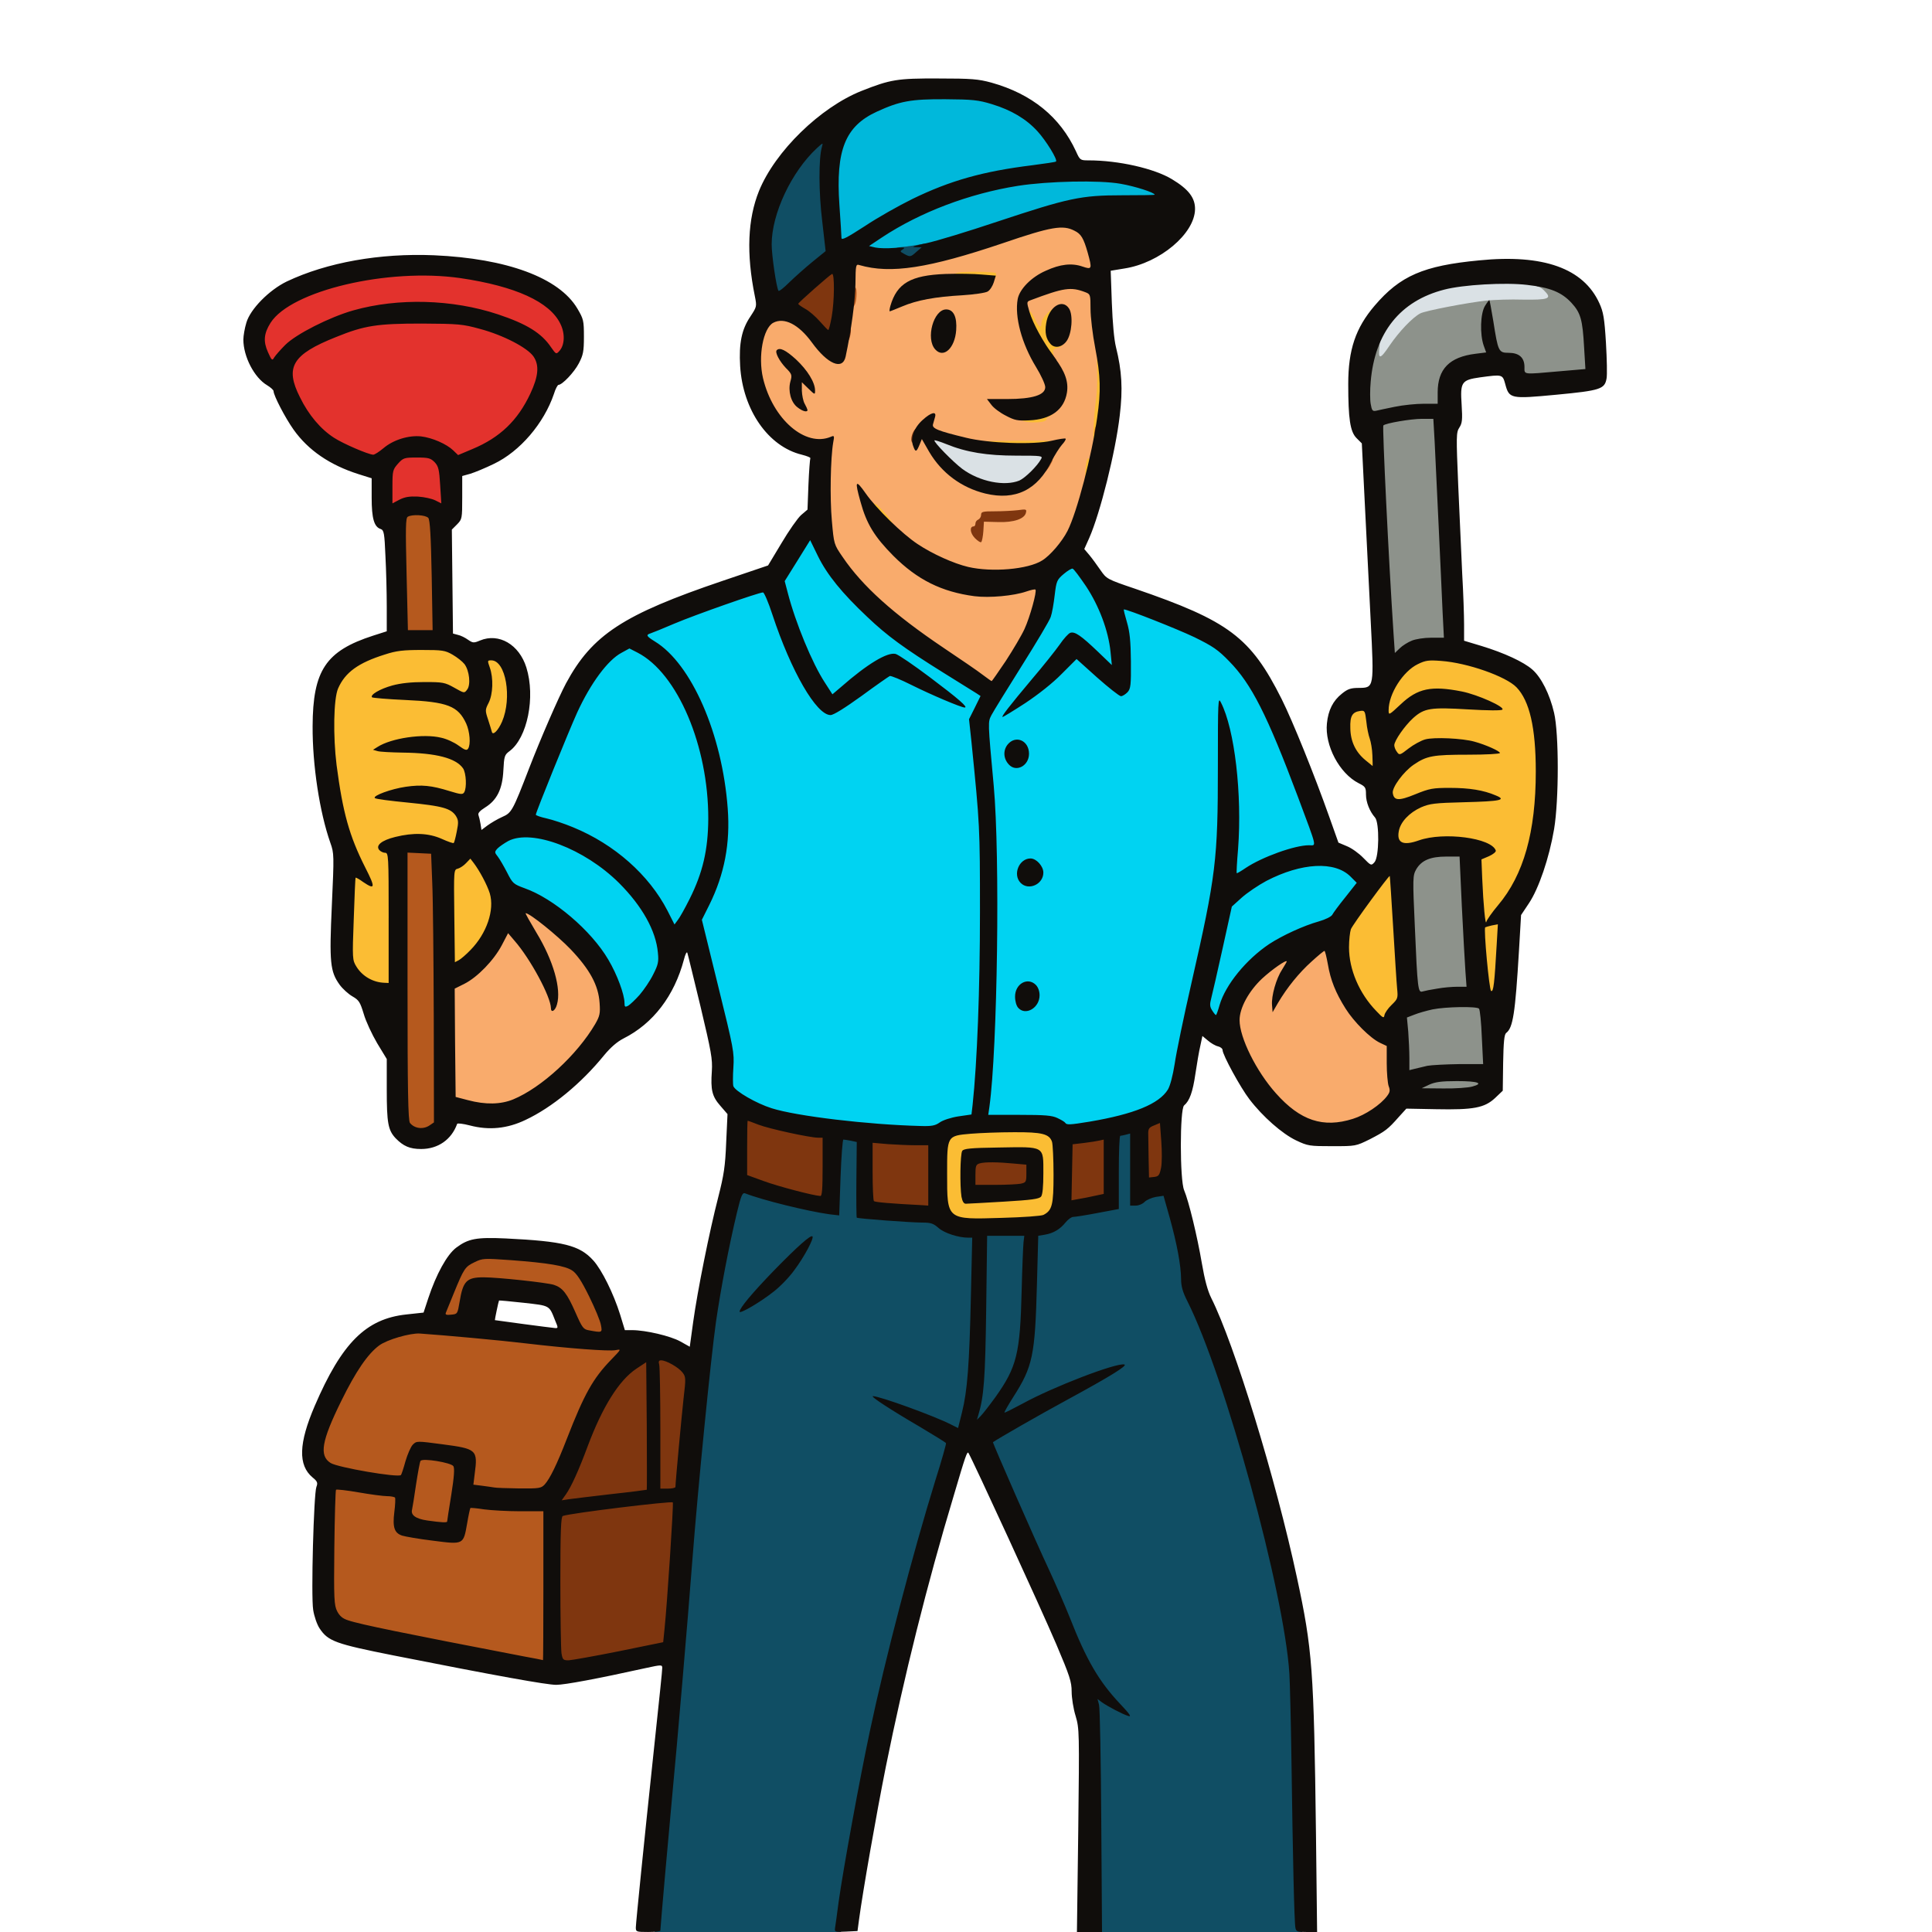
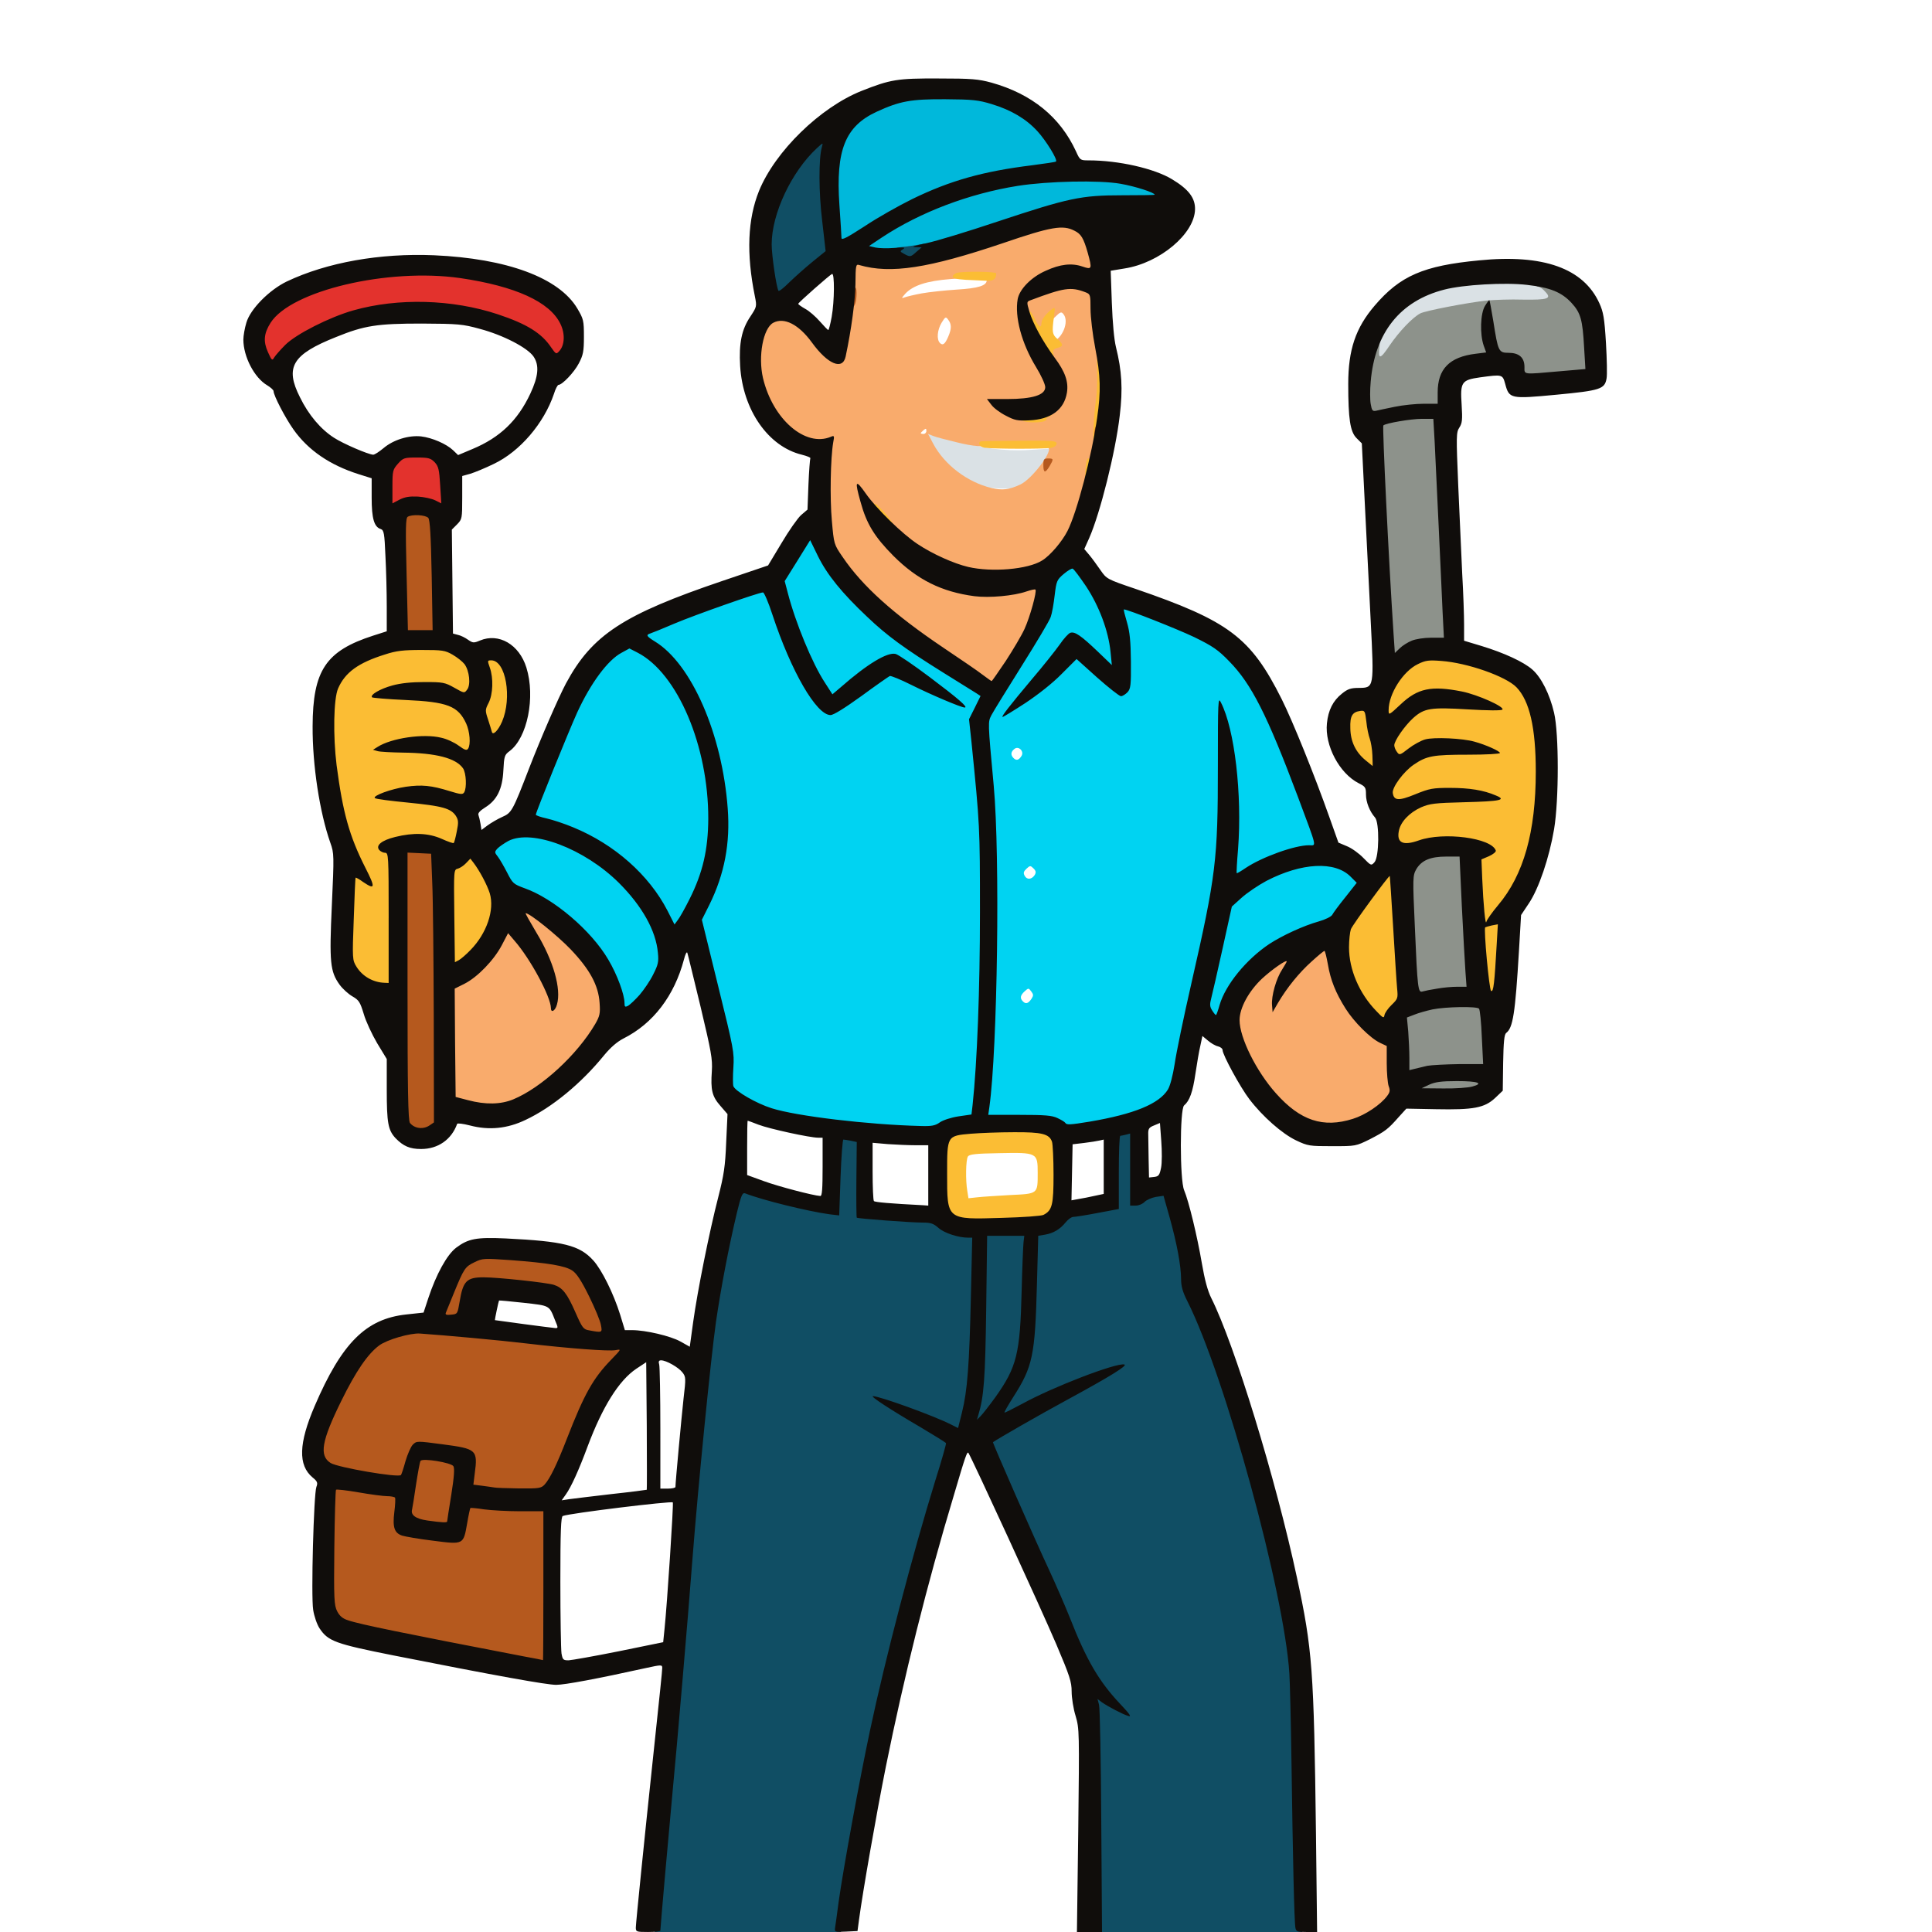
<svg xmlns="http://www.w3.org/2000/svg" version="1.0" viewBox="0 0 1024 1024">
  <path fill="#dae1e5" d="M517.2 257c-6.6-2.3-13.6-7.4-20.1-14.6-4.1-4.5-5.1-6.2-5.1-9.1v-3.5l4.2.5c2.4.2 7.5 1.6 11.4 3 10.9 4.1 24.9 6 37.7 5.2l10.7-.7v3.5c0 5.2-7.3 14.3-13.3 16.6-4.7 1.8-19.5 1.3-25.5-.9zM728 185.8c0-6.2.5-8.1 3-12.4 6.4-11.3 17.3-19.2 31.5-22.9 9.2-2.4 36.3-4 47.4-2.8 11 1.3 14.1 3.3 14.1 9.4 0 4.8-1 5.1-14.3 4.8-5.6-.1-13.8.1-18.2.5-10 .9-33 5.3-35.7 6.7-4.2 2.2-11.2 9.6-16 16.7-4.5 6.6-5.1 7.2-8.3 7.2H728v-7.2z" />
  <path fill="#f9ab6c" d="M692.4 596.6c-12.7-4-28-21.6-35.4-40.7-4-10.3-4.2-19.9-.5-27.6 4.5-9.8 18.8-22.3 25.4-22.3 2.9 0 3.1.2 3.1 3.6v3.6l6.6-6.1c5.6-5.1 7.3-6.1 10.3-6.1h3.7l1.2 7.1c1.4 8.3 4.1 15.1 9.4 23.5 4.3 7 13 15.6 18.1 18l3.5 1.7.6 10.6c.3 5.8.8 12.7 1.1 15.2.6 4.2.4 5-2.4 8.2-4.2 4.7-11.4 9.2-18 11.1-6.6 1.9-20.9 2-26.7.2zM245 586.1l-6.5-1.7-.3-31.7-.2-31.7 5.2-2.6c6.9-3.5 15.5-12.4 19.6-20.1 3.1-5.9 3.6-6.3 6.7-6.3 3 0 4.1.8 8.1 5.8 2.5 3.1 6.6 9.1 9.1 13.2 2.4 4.1 4.1 6.4 3.8 5-1.5-5.1-5.3-12.7-10.3-20.7-3.3-5.2-5.2-9.4-5.2-11.3 0-2.8.3-3 3.6-3 8.3 0 32 21.3 38.6 34.7 2.9 5.9 3.3 7.9 3.6 16 .4 8.7.2 9.6-2.4 14-9.5 16.4-28.4 33.8-43.4 40-6.8 2.8-20.2 3-30 .4zm272.9-225.4c-2.4-1.9-11.8-8.3-20.9-14.4-26.4-17.8-42.9-32.6-53.4-48.1-4.6-6.7-4.6-6.7-5.7-19.2-.6-6.9-.9-19.4-.7-27.7l.5-15.3h-4.2c-14.4 0-27.6-13.4-32.1-32.6-3.2-13.5-.3-32.3 5.4-35.3 1.2-.6 4.7-1.1 8-1.1 7.5 0 12.3 3 18.6 11.7 3.9 5.3 10.2 11.2 11 10.2.5-.7 2.5-11.1 4.6-23.4 1.6-9.1 1.9-14 1.4-20.4l-.7-8.4 5.4.6c3 .3 7.7 1.1 10.4 1.7 9.7 2.1 31.5-2.5 63-13.2 22.5-7.7 24.5-8.2 32.5-8.2 9.4 0 13.7 1.5 15.7 5.6 2.2 4.3 4.3 13.1 4.3 18 0 4.6-.1 4.8-2.7 4.8-1.6 0-4.8-.7-7.2-1.6-4.8-1.6-7.7-1.1-16.1 3.1-4.9 2.5-11.3 8.5-7.5 7.1 11.2-4.3 13.2-4.7 20.5-4.3 4.1.2 8.7.9 10.3 1.5 2.6 1.1 2.7 1.4 2.7 8.9 0 4.3.9 12.3 1.9 17.8 2.2 11.4 2.6 25.1 1 37.5-.6 4.7-1 10.5-1 13 .1 5.9-2 18-3.1 18-.4 0-.8 1.5-.8 3.4 0 4.1-7.2 28.2-10.2 34-2.9 5.7-9.2 13.1-13.5 15.7-5.2 3.2-14.3 4.8-27.3 4.9-14.2 0-21.6-1.7-33.7-7.5-9.8-4.8-23.8-15.2-25.2-18.8-.5-1.2-2.6-3.8-4.6-5.7l-3.8-3.5 3.4 6.5c5.1 9.7 19.1 23.5 29.4 28.8 15.2 7.8 31 10.2 43.5 6.7 3-.9 7.6-1.9 10.3-2.2l4.7-.6v4.4c0 11-5.3 24.3-15.9 40.2-6.7 10-7.4 10.7-10.5 10.7-2.2 0-4.8-1.1-7.7-3.3zm22.9-103.9c6-2.8 17.1-17.3 14.9-19.4-.3-.3-9.1-.6-19.5-.5-16.7 0-20.2-.3-28.8-2.4-5.5-1.3-11.2-2.8-12.7-3.4l-2.8-1.1 2.8 5.3c5.9 11 17.9 20.2 30.6 23.3 6 1.4 9.5 1 15.5-1.8zM491 228.4c0-1.4-.3-1.4-1.5-.4-.8.7-1.5 1.4-1.5 1.6 0 .2.7.4 1.5.4s1.5-.7 1.5-1.6zm59.7-8.6c.4-.7 2.2-2 3.8-2.9 8-4.5 9.6-12.6 4-20.9-2.7-3.9-3.5-6.2-3.5-9.5 0-3.9.3-4.4 2.9-5.3 5.2-1.8 8.8-10.6 5.9-14.5-1.3-1.7-1.6-1.6-5.1 1.8-2 2-3.7 4.5-3.7 5.5 0 1.6-.7 2-3.8 2-3.5 0-4-.4-5.9-4.2-1.5-2.9-2.2-3.6-2.2-2.3-.1 3.7 4.5 15 9.2 22.5 4.2 6.6 4.7 8.1 4.7 13.1v5.7l-4.2 1.7c-2.4 1-8.1 2-12.7 2.3l-8.5.5 3.8 1.9c3.2 1.7 9.2 3.3 13.3 3.7.7.1 1.6-.5 2-1.1zm-48.1-41.4c1.8-4.2 1.8-6.5 0-8.9-1.3-1.8-1.5-1.7-3.5 1.5-2.3 3.8-2.8 8.9-.9 10.8 1.5 1.5 2.7.6 4.4-3.4zm-14.1-22.9c3.9-.7 12.2-1.6 18.5-2 11.6-.7 16-2.1 16-5 0-1.8-2.5-1.8-19.1-.6-12.8 1-20 3.4-24.1 7.8-2.1 2.4-2.1 2.6-.3 1.9 1.1-.4 5.2-1.4 9-2.1z" />
  <g fill="#00d3f2">
    <path d="M472 599.3c-3-.2-12.7-1-21.5-1.8-33.9-3.3-47.3-6.4-58.3-13.4-7.2-4.7-7.7-6.1-6.8-16.7.7-7.1.3-9.2-7.9-42.2-4.7-19.2-8.5-36.1-8.5-37.7 0-1.6 1.8-6.5 4-11 2.1-4.4 5.2-12 6.7-17 2.5-8.1 2.7-10.4 2.7-23.5-.1-23.6-5.8-46.3-16.7-67.4-5.6-10.7-14.5-21.3-21.6-25.6-3.5-2.2-4-3-4.1-6.1 0-2.6.5-3.8 1.8-4.2.9-.3 6.7-2.6 12.7-5.2 17.2-7.2 45.2-16.5 49.9-16.5h4.2l3.8 11.8c4.6 14 10.7 28.6 15.3 36.3 4 7 11 15.9 12.4 15.9.5 0 7.2-4.5 14.7-10 15.9-11.6 17.3-11.9 27.5-6.9 6.7 3.2 5.6 2-3.9-4.7l-5.2-3.6-3.3 1.8c-5.4 2.7-11.4 7-18.6 13.4-9.4 8.2-11.6 8.2-17.1-.3-2.3-3.4-5.7-9.7-7.7-14.1-5.1-11.3-12.6-33.8-13.2-40-.5-5.2-.4-5.6 6.3-16.4 6.3-10.3 7.1-11.2 10-11.2 2.7 0 3.2.5 5.3 5.5 3.8 9.1 9.4 16.8 21 28.8 13 13.4 24.3 22 48.8 37.3 20.5 12.8 20.3 12.5 15.3 22.7l-3.1 6.3 1.5 12.9c3.6 31.2 4.1 42.5 4.1 88.5-.1 42.1-1.6 81.4-4 103.6l-.6 5.1-6.9 1c-3.9.6-8.2 2-9.9 3.2-2.5 1.8-4.2 2.1-13.3 1.9-5.6-.1-12.8-.3-15.8-.5z" />
    <path d="M559.5 596.7c-2.7-2-4.2-2.2-20.9-2.5l-17.9-.3.7-8.7c.4-4.8 1.4-18.1 2.3-29.7 2.4-30.6 2.4-109.7-.1-136-3-32.1-3.1-39.5-1.1-43.5 1-1.9 8.2-13.6 16-26 7.8-12.4 14.8-24.1 15.4-26 .7-1.9 1.6-7.1 2.1-11.5.9-7.5 1.2-8.2 4.7-11.2 3.1-2.7 4.5-3.2 7.8-3 3.8.2 4.2.5 10.1 9.3 7.9 11.9 12.3 24.8 13.1 38.1l.6 9.3H589c-2.7 0-4.7-1.4-11.7-8l-8.5-8.1-4.6 6.3c-2.5 3.5-6.8 9-9.6 12.3l-5.1 6 5.3-4.4c2.9-2.5 6.8-6.4 8.8-8.8 5.4-6.6 7.5-6.2 19.5 4.5 5.5 4.8 10.4 8.8 10.9 9 3.7 1.3 3.7-18.6 0-31.5-1.1-4-2-8.4-2-9.8 0-2.2.4-2.5 3.5-2.5 4.7 0 26.3 7.9 40.5 14.7 23.7 11.5 32.5 25.2 55.1 85.1 4.5 11.9 8.4 23.8 8.7 26.5l.5 4.7h-3.4c-7.7 0-24.9 6.2-33.5 12-2.9 1.9-5.8 3-8 3-4 0-3.8 1.3-2.3-18.5 1.1-15 0-39-2.5-51.5-1.1-6-1.3-4.3-1.9 24-.9 41.9-2.1 51.2-14.2 104-4.1 17.9-8.1 37.2-8.9 42.9-1 6.3-2.4 11.6-3.6 13.6-4.7 7.6-17.9 13-41.5 17-12.5 2.1-17.4 1.9-21-.8zm-12.8-67.3c1.1-1.7 1.1-2.3-.1-3.9-1.4-1.9-1.5-1.9-3.5-.1-2.4 2.2-2.6 3.7-.9 5.4 1.5 1.5 2.8 1.1 4.5-1.4zm1.7-65.6c.8-1.4.7-2.2-.6-3.5-1.6-1.6-1.9-1.6-3.7.1-1.6 1.5-1.8 2.3-1 3.8 1.2 2.2 3.7 2 5.3-.4zm-7-63.1c1.6-2.5-1.6-5.6-3.8-3.7-1.9 1.5-2 3.2-.4 4.8 1.5 1.5 2.8 1.1 4.2-1.1z" />
    <path d="M639.4 538.5c-2.2-3.4-1.8-6.7 5-36.5l5.5-24.5 5.2-4.7c6.2-5.7 18.6-12.3 27.7-14.9 7.6-2.2 22.3-2.6 28.7-.8 2.1.6 5.4 2.6 7.2 4.4 5 5 4.5 8-2.7 17.1-3.3 4.1-6.4 8.3-6.9 9.3-.6 1-3.7 2.5-7.2 3.5-7.9 2.2-19.2 7.4-26.1 11.9-12.3 8.2-23.3 21.7-26.4 32.4-1.5 5.1-1.7 5.3-4.9 5.3-2.6 0-3.9-.6-5.1-2.5zM328 534.6c0-4.5-4-15.1-8.6-23-9-15.4-29-32.4-44.3-37.8-6-2.2-6.4-2.6-9.3-8.3-1.7-3.3-3.9-7.1-4.9-8.4-2.6-3.3-2.4-8.3.3-10.8 5-4.5 8.9-5.7 18.3-5.7 7.8 0 10.3.5 18.8 3.6 12.8 4.8 23.4 11.5 32.8 20.8 13.7 13.6 20 25.8 20.7 40.1.4 8 .2 8.9-2.7 14.8-1.8 3.4-5.6 8.7-8.5 11.7-4.5 4.6-5.7 5.4-8.9 5.4s-3.7-.3-3.7-2.4z" />
    <path d="M350.8 485.8c-9.7-19-28.1-35.3-50-44.3-4.5-1.9-10.9-4-14-4.7l-5.8-1.2v-3.8c0-3.8 13.1-37.9 21.9-57.1 9.8-21.3 21-33.7 30.5-33.7 17.1 0 36.7 30.1 43.1 66 5.2 29.8 1.7 56.1-10.5 77.3-4.3 7.5-5 8.2-8.1 8.5-3.3.3-3.5 0-7.1-7z" />
  </g>
  <g fill="#fbbd34">
    <path d="M504.4 647.5c-4.9-2.6-5.4-4.8-5.4-25.4 0-23.6-.3-23.1 12.6-24.2 4.9-.4 16.5-.8 25.7-.8 18.7-.1 22.1.7 23.4 5.7.4 1.5.8 10.6.8 20.3 0 18.7-.6 21.3-5.5 23.9-1.1.6-12 1.3-25.2 1.6-20.3.5-23.7.3-26.4-1.1zm30.9-14.1c15-.7 14.7-.5 14.7-11.8 0-10.7-.3-10.8-20.5-10.4-12.5.2-15.8.6-16.5 1.8-1.1 1.7-1.3 12.6-.3 18.3l.6 3.8 4.6-.5c2.5-.3 10.3-.8 17.4-1.2zm191-94.6c-9.8-10.1-14.3-21.8-14.3-36.7 0-5.5.5-11.2 1-12.6.6-1.5 5.4-8.5 10.8-15.6 8.9-11.9 10-12.9 13-12.9 2.7 0 3.2.4 3.2 2.3 0 2 1.6 27.5 3.6 59l.6 9.8-3.6 3.5c-2 1.9-3.6 4.4-3.6 5.4 0 1.6-.7 2-3.3 2-2.6 0-4.2-.9-7.4-4.2zm61-10.6c-1.2-.7-3-24.4-4.8-62.7l-.6-13.1 2.8-1c2.7-1.1 2.7-1.1-3.2-2.9-7.5-2.4-20.2-2.4-26.4-.1-5.1 1.9-14.2 2.1-15.9.4-1.5-1.5-1.6-9.7-.1-13.5.5-1.5 2.2-4 3.7-5.5l2.6-2.8h-4c-5.2 0-6.4-1.4-6.4-7 0-5.1 3.9-12.4 8.1-15.4l2.3-1.6h-3.6c-4.5 0-5.8-1.9-5.8-8.3 0-7.8 9.8-19.5 18.2-21.8 2.8-.7 8.6-.9 16.8-.5 13.7.6 13.6-.2-.2-3-11.9-2.4-16.9-1.1-25.2 6.7-5 4.6-7 5.9-9.5 5.9H733v-5.7c0-8.1 1.4-12.3 6.4-19.1 6.6-8.9 10.8-10.6 24.4-9.9 16.4.7 36.6 7.3 43 14 7.3 7.5 10.2 21.3 10.2 47.6 0 33.8-5.4 55.1-18.1 71.6-3.6 4.7-4.5 6.5-3.3 6.5 1.5 0 1.6 1.1 1 10.5-.3 5.8-.9 15.2-1.2 21l-.7 10.5h-3.1c-1.7 0-3.6-.4-4.3-.8zm-16.8-106.3 9-.1-6-.9c-5.6-.9-16.5.3-16.5 1.8 0 .3 1 .3 2.3-.1 1.2-.3 6.3-.6 11.2-.7zM769 397c12.1-.2 11.9-1.2-.3-2.5-7.1-.8-13.3.5-16.9 3.5l-2.3 1.9 4-1.4c2.4-.9 8.5-1.5 15.5-1.5zM195.9 523c-4.1-1.2-7.7-3.9-9.9-7.5-2.3-3.7-2.5-11.1-1.3-38.3.6-14.9.7-15.2 2.9-15.2s2.2-.1-1.3-8.2c-8.1-19.2-11.8-40.8-11.8-68.8 0-21.5.4-23.4 6.5-30.4 3.9-4.4 9.7-7.5 20-10.8 6.5-2 9.6-2.3 22.5-2.3 14.2 0 15.2.1 19.4 2.5 6.5 3.7 8.3 6.6 8.8 14.7.7 9.1-.4 11.3-5.8 11.3-2.5 0-5.7-1-8.4-2.6-6.1-3.5-13.4-4.1-23.1-1.8l-7.9 1.9 14 .6c19.5.9 25.4 3.4 29.6 12.4 1.8 4 2.6 15.5 1.3 18.9-.3.9-1.7 1.6-3.1 1.6h-2.4l2 2.6c1.7 2.2 2.1 4.1 2.1 10 0 4-.3 7.9-.6 8.8-.9 2.3-7.8 2.1-15-.5-6.1-2.1-16.4-2.6-21.8-1.1-2.1.6.5 1.1 10.2 2 14.2 1.2 19 2.7 21.6 6.3 1.9 2.7 2.1 8.6.5 15.9-1.1 4.9-1.1 5-4.9 5-2.1 0-6.2-1.1-9.2-2.5-2.9-1.4-6.8-2.5-8.6-2.5-4.2 0-17.3 3.3-14.9 3.8 1.6.3 1.7 2.9 1.7 37.8V524l-5.2-.1c-2.9 0-6.5-.4-7.9-.9zm42.6-126c-1.3-2.2-11.7-4.2-17.7-3.6-10.5 1.2-11.2 2.5-1.3 2.6 5 .1 10.8.5 13 .9 5.7 1.2 6.7 1.2 6 .1z" />
    <path d="M238 490.8c0-12.3-.3-24.6-.6-27.5-.6-5-.5-5.2 1.9-5.8 1.4-.4 3.5-1.8 4.8-3.1 1.4-1.5 3.4-2.4 5.3-2.4 2.7 0 3.6.8 6.5 5.1 6.1 9.3 7.6 13.7 7.5 21.9-.1 9.7-1.5 14.4-6.5 21.9-4.9 7.3-11 12.1-15.6 12.1H238v-22.2zm482.7-84.9c-6-5-8-9.9-8.1-20.1-.1-10.7.8-11.9 8.5-12.2l5.4-.1.7 6.3c.4 3.4 1.3 7.6 2.1 9.2.9 1.8 1.5 6.1 1.6 11.4v8.6h-3.2c-2.2 0-4.5-1-7-3.1zm-463.1-15.1c-.1-.7-1-3.6-1.9-6.4-2.2-6.8-2.1-9.9.5-15.2 1.9-4.1 2-5 .9-9.6-.7-2.8-1.5-6.8-1.8-8.8l-.5-3.8h5.4c4.4 0 5.9.4 7.6 2.3 6.1 6.5 5.1 33.6-1.5 40.9-1.9 2.1-8.2 2.5-8.7.6zm206.6-116.1c-3.3-3.4-4.2-5-4.2-7.7.1-3.1.2-3.3 1.4-1.7.7.9 1.7 1.7 2.3 1.7 1.1 0 7.3 6.7 9.1 9.8 1.1 2 1 2.2-1.6 2.2-2 0-4-1.3-7-4.3zm111-22.9c0-5.6 1-10 1.9-8.7.6 1 .9.6.9-1.3 0-1.6.5-2.8 1-2.8 1.1 0 1.3 9.1.4 12.8-.4 1.2-1.4 2.2-2.5 2.2-1.2 0-1.8-.7-1.7-2.2zm-53.4-14.5c-2.8-.4-4-3.2-1.5-3.4.6-.1 9.9-.2 20.5-.3 17.2-.1 19.2 0 19.2 1.5 0 1-1.1 1.9-3.1 2.3-3.4.6-30.6.6-35.1-.1zm57.8-10.5c.2-4.6.7-11.2 1.3-14.8.5-3.5.8-10.2.6-14.7-.3-7.6-.2-8.3 1.5-8.3 2.7 0 3.4 4.9 2.7 20.4-.7 16.5-2.4 25.6-4.7 25.6-1.5 0-1.7-1.1-1.4-8.2zm-36.8-3.5c-1-.2-1.8-1.1-1.8-1.8 0-.9 2.2-1.5 7.4-2 8.4-.8 11.4-.3 7.6 1.3-1.4.6-2 1.1-1.5 1.2.6 0 .3.5-.5 1-1.5 1-8 1.2-11.2.3zm9.4-36c-5.1-7.2-9.2-16.6-9.2-20.9 0-2.4.5-4.4 1-4.4.6 0 1 .7 1 1.5s.4 1.5.8 1.5c.5 0 1.7 1.8 2.7 4 1.9 4.2 3.5 5.2 3.5 2.3 0-1.9 2.3-5 5.4-7.3 1.9-1.4 1.9-1.3 1.2 4-1.1 8.1-.9 9.3 1.9 11.7 3.2 2.8 3.2 3.9-.1 4.7-2.1.6-2.5 1.2-2.1 3.1.3 2.1 0 2.5-1.9 2.5-1.3 0-3.1-1.1-4.2-2.7zm-40.4-39c-4.8-.3-6.8-.8-6.8-1.7 0-.8 1-1.6 2.3-2 3.5-.9 20.7-.7 20.7.3 0 3.1-1.4 4.1-5.4 3.9-2.2-.1-7.1-.3-10.8-.5z" />
  </g>
  <path fill="#8d928b" d="M751 576.6c0-5.4 4.8-6.7 22-6.4l13.5.3.3 3.7c.3 3.5.1 3.7-3.5 4.7-2.1.6-10.2 1.1-18 1.1H751v-3.4zm-7.5-23.1c-.8-18.8-1.2-17.5 7-20 10.1-3.1 35.4-4.2 36.9-1.6.2.3.7 8.4 1.1 17.9l.7 17.2h-12.8c-7.1.1-14.9.5-17.4 1.1-2.5.5-6.8 1.3-9.6 1.6l-5.1.5-.8-16.7zm5.1-28.6c-.7-5.8-2.6-46.5-2.6-56.5 0-14 4.1-17.4 20.8-17.4h9.8l1.7 35.3c1 19.3 1.7 36.2 1.7 37.5 0 2-.5 2.2-5.2 2.3-2.9 0-7.5.4-10.3.9-2.7.6-7.3 1.3-10.2 1.6l-5.1.7-.6-4.4zm-13-185.6c-.3-5.4-1.3-22.4-2.1-37.8-.9-15.4-2-35.6-2.5-45-1.5-26.7-1.4-34.3.8-34.8.9-.3-.4-.5-3-.6l-4.7-.1-.7-4.6c-.9-6.4.3-23.7 2.3-30.6 1.3-4.8 1.9-5.8 3.7-5.8 1.9 0 2.1.5 1.8 3.4-.9 7.4.2 7.4 5.4-.4 5-7.3 12-14.7 16.2-16.9 2.6-1.4 25.5-5.8 35.2-6.8 4.1-.4 12.7-.7 19-.5 13.5.2 15.6-.5 12-4.2-1.3-1.5-2.9-2.6-3.7-2.6-.7 0-1.3-.7-1.3-1.5 0-2.3 7.7-1.9 13.5.9 6 2.8 12 9.1 13.5 14.3.6 2.1 1.3 10.3 1.7 18.3l.6 14.6-13.9 1.2c-7.6.7-16.3 1.2-19.1 1.2H805v-3.5c0-5-2.8-7.5-8.5-7.5-2.9 0-4.5-.4-4.5-1.2 0-.9-.2-1-.8-.2-.4.6-3.2 1.5-6.2 1.9-13.8 1.8-20 8.1-20 20.3v5.9l-10.2.6c-9.6.4-21.5 2.4-20.5 3.3.2.2 2.8 0 5.7-.6 2.9-.5 9.2-1 14-1h8.7l.7 12.8c1 19 3.5 71.2 4.2 91.5l.7 17.7h-6.9c-7.5 0-13.5 2.1-16.8 5.9-1.2 1.3-3.1 2.1-5.1 2.1h-3.2l-.7-9.7z" />
  <g fill="#00b8db">
    <path d="M460.8 134.4c-2.4-.5-2.8-1-2.8-3.9 0-3 .6-3.8 6.8-7.8 13.8-9.2 34.4-18.4 50.6-22.7 17.1-4.5 29.3-6.1 51.6-6.7 22.2-.6 34.8.8 43.7 4.7 3.9 1.7 4.3 2.2 4.3 5.4v3.5l-17.7-.2c-22.1-.2-26.7.8-65.8 13.8-15.4 5.2-32.5 10.3-38.1 11.4-10 2.1-27.5 3.4-32.6 2.5z" />
    <path d="M442.7 123.3c-2.4-30.2-1.9-40.9 2.3-50.7 2.9-6.9 9-12.9 16.7-16.4 12.7-5.9 17.7-6.7 39.3-6.6 17.8.1 20.2.3 27.7 2.6 14.2 4.3 23.7 11.4 30.7 23.2 2.4 4 3.6 7.2 3.6 9.7 0 4.2.9 3.9-16.3 5.9-30.8 3.7-57.9 13.8-85.5 31.9-8 5.3-13.3 8.1-15.1 8.1-2.8 0-2.8-.1-3.4-7.7z" />
  </g>
  <g fill="#e3322d">
    <path d="M205 258c0-11.8 0-12 2.9-15.2l2.9-3.3h10.1c9.4 0 10.2.2 12.5 2.5 2.2 2.3 2.5 3.6 3.1 15.3l.7 12.7h-3c-1.6 0-4.3-.7-5.8-1.5-5.2-2.7-9-2.9-13.7-.6-2.4 1.2-5.5 2.1-7 2.1H205v-12z" />
-     <path d="M186.3 241.1c-14.9-5.9-23.3-13.5-30.3-27.5-3.6-7-4-8.6-4-15.2 0-6.8.2-7.6 3.1-10.9 3.9-4.4 9.2-7.6 20.1-11.9 15.4-6.2 21.5-7.1 48.3-7.1 22.8.1 24.5.2 33.8 2.7 12.4 3.4 25.3 10.1 28.5 14.8 2.1 3.1 2.3 4.5 2 11.1-.3 6.5-.9 8.7-4.7 16.4-5.9 12-13.8 19.9-25.6 25.6-11.2 5.4-16.6 6.1-20.3 2.7-3.3-3.1-7.3-5.2-12.8-6.7-5.5-1.5-12.6.7-18.1 5.4-5.2 4.4-9.9 4.6-20 .6z" />
    <path d="M138.8 189.3c-4.1-9.4-.9-21.1 7.6-27.6 8.4-6.4 25.9-12.8 44.3-16.3 13.7-2.5 42.4-3 56.3-1 29.1 4.2 47.4 12.6 53 24.1 2.8 5.8 2.6 17.1-.4 20.4-2.5 2.8-8.2 2.9-9.1.2-.9-3-8.1-9.8-13.9-13-12.1-6.9-37.8-13.1-54.3-13.1-17.8 0-34.9 4.1-51.8 12.4-11.6 5.8-18.6 10.9-21.1 15.7-1.2 2.4-2.1 2.9-5 2.9-3.2 0-3.7-.4-5.6-4.7z" />
  </g>
  <g fill="#b5591e">
    <path d="M274.5 880.9c-62.9-12.1-87-17-93-19.1-7.2-2.4-7.5-3.9-7.5-36.8 0-15.7.3-30.9.6-33.7.7-5.1.8-5.3 3.7-5.3 1.6 0 8.2.9 14.6 2 6.4 1 13.4 2 15.6 2.2l4 .3-.3 7.5c-.1 4.1 0 8.5.3 9.7.6 2.7 4.2 3.9 18 5.7 8.3 1.2 10.2 1.2 11.4.1.7-.7 2-4.8 2.7-9.1.7-4.2 1.6-7.9 1.9-8.2.3-.3 5.4-.1 11.3.6s15.8 1.2 22 1.2H291v85l-3.2-.1c-1.8-.1-7.8-1-13.3-2z" />
    <path d="M223.5 808.9c-9.1-1.3-9.6-2.6-7-18.4 1.6-10 1.8-13.7.4-8.7-.9 3.1-1.1 3.2-6.6 3.2-6.5 0-24.4-2.5-32.3-4.5-13.4-3.4-13.4-13.8-.1-41 7.7-15.7 14.1-25 20.1-29.4 5-3.6 20.2-7.6 25.7-6.7 2.1.3 12.4 1.3 22.8 2.1 10.5.9 24.2 2.2 30.5 3 19 2.4 44.2 4.3 49.8 3.8l5.2-.6v3.5c0 2.7-.9 4.3-4.6 7.8-9 8.8-14.8 19.2-24 42.7-5.3 13.8-9.5 22.2-12.3 24.7-1.9 1.7-3.3 1.8-19.8 1.3-9.8-.4-19.1-.9-20.7-1.3l-2.9-.7.7-8.3c.6-7.9.5-8.4-1.6-9.8-3.3-2.1-23.5-4.6-24.8-3.1-.7.9 1.6 1.5 9.3 2.5 5.6.7 10.8 1.7 11.5 2.2 1.7 1.5 1.5 9.4-.8 23.3-1.1 6.6-2 12.3-2 12.8 0 .9-8.7.7-16.5-.4zm85.7-100.8c-3-.5-3.6-1.3-7.2-9.5-4.5-10-6.2-12.3-10.6-14.2-3.9-1.6-34.4-4.9-37.9-4-3.5.9-5.6 4.7-6.9 12.4l-1.1 6.7-6.2.3-6.3.3v-3.3c0-4.5 9.4-26.9 12.3-29 4.7-3.8 8.7-4.2 27-2.9 21.6 1.5 30 2.9 34 5.5 2.3 1.5 4.8 5.4 9.1 13.9 4.8 9.6 5.9 13 6.4 18.3l.5 6.4-4.9-.1c-2.7-.1-6.4-.4-8.2-.8zM217 600.3c-4-1.4-4-.9-4-77.5v-73.9l9.3.3 9.2.3.6 15.5c.4 8.5.7 41.9.8 74.2l.1 58.7-2.2 1.5c-2.2 1.6-10.5 2.1-13.8.9zm-4.3-286c-1.1-36.5-1-43 .9-43.7 3.4-1.3 15.1-.6 16.4.9.9 1.1 1.4 10 1.8 33.5l.5 32h-19l-.6-22.7zM553 246.5c0-3.1.3-3.5 2.5-3.5 3 0 3 .3.8 4.1-2.3 3.8-3.3 3.7-3.3-.6zm27-16.2c0-3.4 1.2-6.3 2.6-6.3 1 0 1.4 1.3 1.4 4 0 3.3-.3 4-2 4-1.2 0-2-.7-2-1.7zm-130-72.8c0-4.8.2-5.5 2-5.5 1.6 0 2 .7 2 3.3 0 4.7-1 7.7-2.6 7.7-1 0-1.4-1.5-1.4-5.5z" />
  </g>
  <g fill="#104e64">
    <path d="M347 1021.8c0-3 4.5-54.5 6.5-75.3 2.2-22.7 8.1-91.2 10.5-123 3-38.7 9.7-106.1 12.5-126 2.6-17.7 6.7-39.4 11.1-57.7l2.6-10.8h3.1c1.7 0 6.2 1.1 10.1 2.4 7.2 2.5 33.1 8.6 36.4 8.6 1.7 0 2-1.3 2.5-13.7.4-7.5.7-16.2.7-19.5V601h3.9c2.1 0 5.3.3 7 .6l3.1.7v40.4l7.4.6c4.1.4 13.2 1 20.3 1.3 12.1.7 13 .9 16 3.4 2.9 2.6 10.4 5 15.5 5h2.1l-.7 33.8c-.8 39.2-1.8 53.1-4.7 64.8-2.1 8.1-2.2 8.4-5.1 8.4-1.6 0-5.1-1.1-7.8-2.5-7-3.5-7.5-3.1-1 .8 4.2 2.5 5.6 4 5.8 6 .2 1.5-2.6 12.2-6.2 23.9-12.2 39.9-26.1 92.6-34 129.8-5.6 25.6-14.7 75.5-17.2 93.3l-1.7 12.7H347v-2.2z" />
    <path d="M580.6 966.8c-.2-31.5-.7-59.9-1.1-63-.6-5.2-.5-5.7 1.4-6 1.9-.3 1.8-.6-1.5-5.8-5.4-8.4-9.8-17.5-16.3-33.7-3.3-8.1-8.6-20.4-11.9-27.3-11.6-24.6-28.2-63.7-28.2-66.6 0-2.6 1-3.5 11.3-9.6 6.1-3.7 15.1-8.8 20-11.3 4.8-2.6 8.7-4.8 8.7-5 0-.8-8.4 3.2-17.9 8.4-6 3.3-10.6 5.1-12.8 5.1-3 0-3.3-.2-3.3-3.1v-3.2l-3.5 4.7c-3.1 4-4.1 4.6-7.2 4.6h-3.6l.6-4.7c.3-2.7 1.3-8.4 2.2-12.8 1.3-6.3 1.8-16.3 2.2-46.7l.5-38.8h25.6l-.5 17.3c-.4 19-2 45.5-3 50.2-.3 1.7-.2 2.7.2 2.3 1.7-1.6 3.5-20.3 4.1-44l.7-25.8 3.6-.6c4.5-.8 7.9-2.8 10.9-6.5 1.3-1.6 3.1-2.9 4-2.9.9 0 6.8-.9 13-2.1l11.2-2.1v-19.3c0-21.7-.5-20.5 8.3-20.5h3.7v18.5c0 10.2.3 18.5.6 18.5.4 0 1.2-.7 1.9-1.6.8-1.1 3.3-1.8 8.2-2.1l7-.5 3.3 11.7c3.9 14.1 5.9 25.1 6 32.3 0 3.9.8 6.9 3.4 12 16.9 33.7 43.1 123.9 52.1 179.7 2 12.8 2.3 19.8 3.6 91 .5 32.5 1.3 60.7 1.6 62.8l.6 3.7H581.1l-.5-57.2zm-171-809.7c-1.4-2.2-3.6-19.3-3.6-27.6 0-19 7.6-36.7 22.4-52.3 3.2-3.3 4.7-4.2 7.4-4.2h3.4l-.6 5.8c-1.7 15.8-1.7 19.5.3 36.5 1.2 9.8 2.1 18.4 2.1 19.1 0 .8-3.2 4-7.1 7.1-3.9 3.2-9.5 8.2-12.5 11.1-4.1 4.1-6.1 5.4-8.3 5.4-1.6 0-3.2-.4-3.5-.9zm66.7-19.5c-1.5-.7-2.3-2-2.3-3.7 0-2.5.4-2.7 6-3.2 3.3-.4 7.2-1 8.5-1.3 2.3-.6 2.5-.3 2.5 2.4 0 5.9-8.2 9.1-14.7 5.8z" />
  </g>
-   <path fill="#7f360f" d="M294.6 879.3c-.3-2.1-.6-20.6-.6-41.1 0-28.9.3-37.4 1.3-37.7.6-.3 8.6-1.6 17.7-2.9 18.5-2.7 18.8-3.4.5-1.1-6.5.8-13.4 1.5-15.2 1.5-3 0-3.3-.3-3.3-3.1 0-1.7.9-4.4 2.1-6 2.6-3.7 6.7-12.9 11.4-25.4 7.8-20.9 16.6-34.9 25.7-40.9 4.6-3.1 6.4-3.6 13.3-4.1 7.2-.5 8.4-.4 11.9 1.7 2.2 1.3 4.8 3.5 5.9 4.9 1.9 2.6 1.9 3 .3 17.2-1.5 13.1-4.6 45.4-4.6 48.5 0 .8-2.1 1.2-7 1.2h-7l-.3-32.7-.2-32.8-.3 33.2-.2 33.2-3.2.4c-1.8.2 1.3.2 7-.1l10.2-.5v4.4c0 5.3-3.7 59.4-4.8 69.4l-.7 6.9-23.5 4.8c-12.9 2.6-26.3 4.7-29.6 4.8h-6.1l-.7-3.7zm42.2-85c-1-.2-2.8-.2-4 0-1.3.2-.5.4 1.7.4 2.2.1 3.2-.1 2.3-.4zM472.4 641c-6.1-.4-11.6-1-12.2-1.4-.7-.4-1-6.4-.9-18.8l.2-18.1 12.5.7c6.9.3 14.9.6 17.8.6h5.2v38l-5.7-.2c-3.2 0-10.8-.4-16.9-.8zm92.8-19.6.3-17.8 8.5-1.3c4.7-.6 9.7-1.2 11.3-1.3h2.7v34.8l-5.2 1.2c-2.9.7-8.1 1.4-11.6 1.7l-6.2.6.2-17.9zm-144.7 13.1c-5.5-1.3-13.9-3.7-18.7-5.5l-8.8-3.2V591h3.3c1.7 0 5.7.9 8.7 2.1 5.7 2.2 27.3 6.9 31.6 6.9h2.4v37l-4.2-.1c-2.4 0-8.8-1.1-14.3-2.4zm93.5-11.9c0-7.8.1-8.4 2.3-9 2.9-.8 15.5-.8 24 .1l6.7.6v15.5l-3.1.6c-1.7.3-9.2.6-16.5.6H514v-8.4zm92-1.8c0-3.5-.3-10.7-.7-16l-.6-9.7 3.8-1.5c2-.9 5-1.6 6.5-1.6h2.8l.7 9.6c.8 10 .3 22.3-.9 24.3-.4.6-3.2 1.1-6.2 1.1H606v-6.2zm-89.3-335.6c-2.6-2.7-2.9-6.2-.6-6.2.5 0 .9-.7.9-1.5 0-.9.7-1.8 1.5-2.1.8-.4 1.5-1.5 1.5-2.5 0-1.7.8-1.9 7.4-1.9 4 0 9.5-.3 12.1-.6 4.3-.6 4.7-.5 4.3 1.2-.6 3.4-6.5 5.4-14.8 5.1l-7.5-.2-.3 5c-.2 2.8-.7 5.3-1.1 5.8-.4.4-1.9-.6-3.4-2.1zM483 232.9c0-2.5 1.7-5.9 3-5.9.6 0 1 1.8 1 4 0 3.3-.3 4-2 4-1.4 0-2-.7-2-2.1zm71-45.5c0-3.9.9-3.8 4 .6l2.1 3h-3c-2.9 0-3.1-.3-3.1-3.6zM447 177c0-3.3.3-4 2-4 2.1 0 2.5 1.6 1.4 5.8-1.1 3.9-3.4 2.7-3.4-1.8zm-15.5-3.7c-2.2-2.5-5.6-5.5-7.7-6.6-3.3-1.9-3.8-2.7-3.7-5.7 0-3.1 1-4.4 8.7-11.2 7.6-6.8 9.2-7.8 12.5-7.8h3.7v11c0 6-.5 14.1-1.2 18l-1.2 7-3.6-.1c-2.8-.1-4.2-.9-7.5-4.6z" />
  <g fill="#100d0b">
    <path d="M337 1021.6c0-2.2 4.8-49.4 8.5-84.1 4.4-41.4 5.5-52 5.5-53.5 0-1.7-.5-1.7-8.7.1-25.8 5.7-43 8.9-47.5 8.9-5 0-31.2-4.7-86.3-15.6-30.6-6.1-34.6-7.5-39.1-14.3-1.4-2.1-2.9-6.5-3.4-9.8-1.2-7.3.3-61.6 1.7-65.2.8-2.1.6-2.9-2-5-7.8-6.5-7.4-18.1 1.1-37.9 14.4-33.5 27.2-46.2 48.5-48.5l9.2-1 2.5-7.6c4.2-12.7 9.9-23.1 14.8-26.8 6.4-4.8 10.7-5.6 26.2-4.9 30.7 1.5 39.2 3.6 46.5 11.7 4.5 5 10.7 17.5 14.2 28.7l2.5 8.2h3.8c7.2 0 20.4 3.1 25.6 6l5 2.8 1.8-13.1c2.3-16.6 8.6-48 13.3-66.2 3-11.8 3.7-16.3 4.2-29l.7-15-3.8-4.4c-4.4-5-5.2-8.4-4.5-18.4.4-6.4-.3-10.2-6-34.2-3.6-14.8-6.7-27.7-7-28.5-.3-.8-1.1.8-1.8 3.6-5.1 19.2-16.3 33.9-32 41.8-3.5 1.8-6.9 4.8-10.3 8.9-12 14.8-27.6 27.7-41.7 34.3-9.6 4.6-19.3 5.6-29.5 2.9-3.5-.9-6.6-1.3-6.7-.8-3 8.3-10.1 13.3-19.1 13.3-6 0-9.4-1.5-13.5-5.7-4-4.3-4.7-8-4.7-25.9v-16.1l-5.1-8.4c-2.7-4.6-6-11.6-7.1-15.5-1.9-6.2-2.5-7.3-6-9.3-2.1-1.2-5.2-4-6.8-6.2-5-7-5.5-11.7-4.1-42.2 1.2-26.4 1.2-27.4-.8-33-5.7-16.2-9.5-41.2-9.4-61.7.1-29.7 7-40 32.1-48.1l7.2-2.3v-13.1c0-7.3-.3-19.3-.7-26.8-.5-12.1-.8-13.7-2.5-14.3-3.5-1.1-4.8-5.6-4.8-16.6v-10.3l-7-2.2c-15.1-4.8-26.6-12.6-34.4-23.6-4.4-6.2-10.6-18.1-10.6-20.4 0-.6-1.6-2-3.4-3.1-6.8-4-12.6-15.2-12.6-24.2 0-2 .7-6.1 1.6-9 2.1-7.2 12.1-17.3 21.4-21.8 21.3-10.1 49.3-15.1 78-13.9 38.7 1.7 66.3 11.9 76 28.2 3.3 5.6 3.5 6.4 3.5 15 0 7.8-.4 9.7-2.7 14.1-2.5 4.8-8.8 11.4-10.8 11.4-.4 0-1.6 2.1-2.4 4.8-5.3 15.6-18 30.5-31.9 37.1-4.5 2.2-10.1 4.5-12.4 5.2l-4.3 1.2v11.4c0 11.2-.1 11.5-2.7 14.2l-2.8 2.8.3 27.5.3 27.6 2.6.7c1.5.3 3.9 1.5 5.4 2.6 2.5 1.7 3 1.8 6.3.4 10-4.2 20.8 2.1 24.6 14.3 4.9 15.7.5 37.3-8.9 44.3-2.7 2-2.9 2.7-3.3 10.3-.5 9.9-3.4 15.7-9.7 19.6-2.7 1.7-3.9 3-3.5 4 .3.8.8 2.9 1.1 4.7l.5 3.2 3.2-2.4c1.8-1.3 5.3-3.4 7.8-4.5 5-2.2 5.5-3.1 14.3-25.9 5.9-15.3 15.5-37.4 19.5-44.9 13.9-25.8 30.4-36.5 82.9-54.3l24.2-8.2 7.1-11.8c3.9-6.6 8.6-13.3 10.4-14.9l3.4-2.9.5-13.2c.3-7.3.8-13.5 1-14 .3-.4-1.8-1.2-4.5-1.9-17.8-4.3-31.3-23.7-32.7-47-.7-12.1.8-19.4 5.4-26.2 3.4-5.2 3.5-5.3 2.4-10.8-4.6-22.6-3.8-40.9 2.2-55.8 8.6-21.1 32.5-44.3 54.3-53 15.4-6.1 19-6.7 40.9-6.6 17.5 0 21 .3 28 2.2 21.4 6 36.4 18.2 44.8 36.4 2.1 4.7 2.3 4.8 6.7 4.8 15.9 0 34.8 4.3 44.2 10 8.8 5.3 12.3 9.9 12.2 15.9-.2 13-18.7 28.5-37.4 31.4l-7.3 1.2.6 17c.4 10.6 1.2 19.5 2.2 23.5 3.1 12.5 3.7 22.1 2 36.2-2.2 19.2-10.4 51.9-16.2 65l-2.6 5.8 2.7 3.2c1.5 1.8 4.1 5.4 5.9 8 3.2 4.6 3.4 4.8 18.2 9.8 49.9 17.1 61.4 25.8 77.8 58.5 5.9 11.8 17.4 40.3 25.3 62.6l4.8 13.5 4.5 1.9c2.5 1 6.4 3.8 8.7 6.2 4.1 4.2 4.2 4.2 5.9 2.3 2.5-2.7 2.7-21 .3-23.7-2.9-3.3-4.8-8.2-4.8-12.2 0-3.7-.3-4.2-3.9-6-10.2-5.2-18-20-16.8-31.7.7-7 3.2-12 8-15.8 3.1-2.5 4.7-3 9.1-3 7.9-.1 7.9-.1 6.1-35.6-.8-16.2-2.2-44-3.1-61.8l-1.6-32.2-2.8-2.8c-3.4-3.4-4.4-10.3-4.4-28.7 0-18.1 3.9-29.7 14-41.5 13.5-15.8 25.8-21.2 55.4-24 34-3.4 55.3 4.2 63.7 22.7 2.1 4.6 2.7 7.8 3.5 21.1.5 8.6.7 17.1.3 18.9-1 5.5-3.3 6.3-26.5 8.5-24.4 2.3-25.1 2.2-27.2-5.7-1.4-5.1-1.5-5.1-13.3-3.5-9.9 1.4-10.6 2.5-9.8 14.5.5 8 .3 9.8-1.2 12.1-1.7 2.6-1.7 4.4-.6 30.8.7 15.5 1.6 36.4 2.1 46.6.6 10.2 1 22.4 1 27.1v8.5l9.3 2.8c11.8 3.6 22.3 8.4 26.9 12.5 4.7 4.1 9.2 13 11.5 22.9 2.6 11 2.6 46.2 0 61.7-2.6 15.3-8.1 31.4-13.3 39.2l-4.2 6.3-1.1 18.8c-2 33.5-3.2 41-6.8 43.7-1 .8-1.4 4.7-1.6 15.8l-.2 14.8-4.1 3.9c-5.6 5.2-11.4 6.3-31.3 5.9l-15.7-.3-4 4.4c-5.8 6.6-7.2 7.6-15.3 11.8-7.5 3.7-7.5 3.7-20 3.7-12 0-12.9-.1-19.2-3.1-7.3-3.5-17.6-12.5-24.7-21.8-4.7-6.1-14.2-23.5-14.2-26 0-.8-1.1-1.7-2.4-2-1.4-.3-3.8-1.7-5.4-3.1l-2.9-2.4-1.1 5.2c-.7 2.9-1.8 9.5-2.6 14.8-1.4 9.7-3.1 14.4-6 16.8-2.3 2-2.3 39.4 0 44.9 2.5 5.9 7 24.6 9.4 38.7 1.5 8.8 3.1 14.7 5 18.5 12.3 24.5 34.2 95.9 45.4 148.1 8.2 38.1 9 48.4 10.1 136.2l.6 51.7h-5.5c-5 0-5.6-.2-6-2.2-.6-2.8-1.4-37.8-2.1-88.8-.3-20.6-.8-41.3-1.1-46-2.7-43-34.1-157.6-54-197.2-2.6-5.1-3.4-8.1-3.4-12-.1-7.2-2.1-18.2-6-32.3l-3.3-11.7-4.1.6c-2.2.4-4.9 1.6-5.9 2.6-1 1.1-3.1 2-4.7 2h-3v-38.2l-2.2.6c-1.3.3-2.6.6-3 .6-.5 0-.8 8.7-.8 19.4v19.4l-11.2 2.1c-6.2 1.2-12.1 2.1-13 2.1-.9 0-2.7 1.3-4 2.9-3 3.7-6.4 5.7-10.9 6.5l-3.6.6-.7 25.8c-1 37.7-2.2 43.5-12.5 59.6-2.8 4.4-4.9 8.1-4.7 8.3.1.2 4.5-2 9.7-4.8 16-8.8 49.3-21.6 53.8-20.7 2.1.4-7.2 6.2-30.4 18.8-14.4 7.8-36.7 20.6-39.2 22.4-.3.3 23.1 53.6 29.7 67.6 3.2 6.9 8.2 18.3 11 25.3 8.9 22.7 15.5 33.9 26.6 45.7 5.3 5.6 6.3 7.1 4.4 6.5-3-.9-10.6-4.9-13.9-7.2l-2.4-1.8.8 3c.5 1.7 1 29.4 1.2 61.8l.4 58.7h-13.3l.7-53.7c.6-52.5.6-54-1.4-60.8-1.2-3.8-2.1-9.7-2.1-12.9 0-5.2-1-8.3-8.1-25-8.4-19.7-44.2-97.5-46.6-101.5-.7-1-1.6 1.6-7.7 22.3-14.2 47.1-26.5 96.5-36.1 144.1-5.1 25.5-12.2 66.1-14.2 81l-.8 6-6.1.3c-5.9.3-6.1.2-5.8-2 .2-1.3 1.1-7.5 1.9-13.8 2.4-17.2 11-64.4 16.6-90.7 8.1-38.2 22.7-94 34.7-132.8 3.3-10.4 5.8-19.3 5.6-19.6-.2-.4-6.4-4.2-13.6-8.5-15.6-9.1-26.8-16.4-25.1-16.4 3.6 0 32.5 10.5 41.3 15l3.8 1.9 2.1-8.4c2.8-11.2 3.9-25.1 4.7-61.7l.7-30.8h-2.1c-5.2 0-12.6-2.4-15.7-5.1-2.7-2.4-4.1-2.9-8.5-2.9-6.3 0-34.3-2.1-34.9-2.6-.2-.2-.3-9.3-.2-20.2l.2-19.9-3.2-.7c-1.7-.3-3.5-.6-3.9-.6-.4 0-1.1 9.1-1.5 20.1l-.7 20.1-5.2-.6c-11.5-1.6-35.2-7.4-44.7-11.1-1.4-.5-2.1 1.1-4.3 10.2-4.4 18.4-8.5 40.1-11.1 57.8-2.8 19.9-9.5 87.3-12.5 126-2.4 31.8-8.3 100.3-10.5 123-1.4 14.7-6.5 72-6.5 73.8 0 .4-2.9.7-6.5.7-6.2 0-6.5-.1-6.5-2.4zm-49-181.1V801h-12.2c-6.8 0-15.4-.5-19.2-1-3.8-.6-7.1-.9-7.3-.7-.2.3-1 3.9-1.7 8.1-2 11.4-1.8 11.3-18.1 9.2-7.5-.9-14.8-2.2-16.4-2.7-4.1-1.4-5.1-4.4-4.1-12.5.5-3.7.6-7.2.4-7.6-.3-.4-2.2-.8-4.2-.8s-8.8-.9-15.1-2c-6.3-1.1-11.7-1.7-12-1.4-.3.3-.7 14.1-.9 30.7-.3 27.4-.1 30.5 1.5 33.7 1.3 2.5 2.9 3.9 5.8 4.8 6 2.1 30.1 7 93 19.1 5.5 1 10.1 1.9 10.3 2 .1.1.2-17.7.2-39.4zm40 34.7 23.5-4.8.7-6.9c1.4-13.3 4.9-66.7 4.4-67.2-.8-.8-54.4 5.7-58.3 7.2-1 .3-1.3 8.2-1.3 34.7 0 18.9.3 36 .6 38.1.6 3.4.9 3.7 3.8 3.7 1.7-.1 13.7-2.2 26.6-4.8zm-91-68.8c0-.4 1-6.8 2.2-14.2 1.5-9.4 1.8-14 1.1-15.1-1.2-1.9-16.4-4.4-17.4-2.8-.4.5-1.4 6.2-2.4 12.6-.9 6.4-1.9 12.3-2.1 13.2-.8 2.9 1.9 4.9 8.1 5.8 7.8 1.1 10.5 1.2 10.5.5zm87-14.5c10.2-1.1 18.6-2.2 18.8-2.3.1-.2.1-15.4 0-34l-.3-33.6-5.3 3.5c-9.2 6.2-17.9 20.2-25.7 41-4.7 12.7-8.8 21.7-11.6 25.6l-2.2 3.1 3.9-.6c2.1-.3 12.2-1.5 22.4-2.7zm-35.3-5.1c2.8-3.1 6.5-10.7 11.7-24.1 9.3-23.9 13.9-32.1 23.5-42 5.5-5.7 5.5-5.7 2.4-5.1-3.6.7-24.8-.9-47.8-3.6-13.2-1.6-43-4.3-56-5.2-5.1-.3-17.3 3.2-21.5 6.3-6 4.4-12.4 13.7-20.1 29.4-10.5 21.3-11.8 29-5.7 32.9 3.8 2.4 35.8 7.9 37.3 6.4.3-.3 1.4-3.6 2.4-7.3 1.1-3.7 2.8-7.7 3.9-8.8 2-2 2.1-2 15.7-.2 18.2 2.4 18.8 2.9 17.1 15.7l-.7 5.7 4.8.6c2.6.3 5.5.8 6.3.9.8.2 6.7.4 13.1.5 10.8.1 11.7-.1 13.6-2.1zm69.3 1.3c0-2.5 3.2-36.8 4.3-46.9 1.3-10.8 1.2-11.5-.6-13.8-2.1-2.7-8.6-6.4-11.3-6.4-1.2 0-1.5.6-1 2.3.3 1.2.6 16.5.6 34V789h4c2.2 0 4-.4 4-.9zm169.6-47.6c11.3-15.9 13.1-22.9 13.9-56.5.3-12.4.8-24 1-25.7l.4-3.3h-19.7l-.5 38.8c-.5 37-1.2 46.4-4.2 56.3l-.7 2.4 2-2c1.1-1.1 4.6-5.6 7.8-10zm-209.1-38.2c-.3-2.1-3.2-9-6.3-15.3-4.1-8.3-6.6-12.1-8.9-13.6-3.8-2.5-12.5-4-32.6-5.5-14.3-1-14.9-1-19.2 1.1-5 2.4-5.6 3.3-11 16.5-2 5-3.9 9.6-4.2 10.3-.4 1 .3 1.3 2.8 1 3.4-.3 3.4-.4 4.5-6.8 1.8-11 3.7-13 12.7-13 7.6 0 33.6 2.8 37.3 4 4.6 1.5 7 4.6 11.4 14.6 3.6 8.2 4.2 9 7.2 9.5 7 1.3 7.1 1.3 6.3-2.8zm-24.3-2.5c-3.2-8.1-2.6-7.7-16.7-9.3-7.1-.8-13-1.3-13-1.2-.3.5-2.3 10.2-2.2 10.4.2.1 29.4 4 31.9 4.2 1.7.1 1.7-.1 0-4.1zm258.9-55.9c4.6-2.4 5.3-5.3 5.3-21.3 0-8.3-.4-16.1-.8-17.4-1.4-4.2-5.3-5.2-20.3-5.1-7.6 0-17.8.4-22.7.8-12.7 1.1-12.6 1-12.6 21.2 0 24.6-.4 24.3 28.9 23.4 11.2-.3 21.2-1 22.2-1.6zM492 623v-16h-6.7c-3.8 0-10.4-.3-14.8-.6l-8-.7v15.1c0 8.3.3 15.4.7 15.8.6.6 8.5 1.3 26.1 2.2l2.7.2v-16zm88.3 10.8 4.7-1V604l-2.2.5c-1.3.3-5 .9-8.3 1.3l-6 .7-.3 14.9-.3 14.8 3.8-.7c2.1-.3 5.9-1.1 8.6-1.7zM436 618.5V603h-2.4c-4.3 0-25.9-4.7-31.6-6.9-3-1.2-5.6-2.1-5.7-2.1-.2 0-.3 6.5-.3 14.4v14.4l8.8 3.2c7.6 2.8 26.3 7.7 30 7.9.9.1 1.2-3.6 1.2-15.4zm179.4.4c.5-2.5.5-8.8.1-14.1l-.7-9.6-3.1 1.3c-2.8 1.1-3.2 1.8-3.1 4.9 0 2 .1 7.9.2 13.2l.2 9.5 2.8-.3c2.3-.3 2.8-.9 3.6-4.9zm-387.6-22.5 2.2-1.5-.1-55.7c-.1-30.6-.4-62.7-.8-71.2l-.6-15.5-6.2-.3-6.3-.3v70.9c0 55.1.3 71.2 1.3 72.4 2.4 3 7.1 3.6 10.5 1.2zm270.3-1.5c1.7-1.2 6-2.6 9.9-3.2l6.9-1 .6-5.1c2.4-22.3 3.9-61.3 3.9-102.1 0-45.3-.1-46.5-4.5-90.2l-1.3-12.1 3.1-6.2 3-6.1-2.1-1.4c-1.1-.7-9-5.6-17.5-10.9-21-13.1-29.9-19.6-40.4-29.6-13.5-12.7-21.3-22.4-26.1-32.1l-4.2-8.6-6.7 10.8-6.8 10.9 1.6 6.1c4.1 15.9 13 37.5 19.7 47.7l4 6.2 4.7-4c13.7-12 24.4-18.5 28.8-17.4 1.5.4 9.7 6 18.2 12.4 15.3 11.5 20.4 16 18.4 16-1.9 0-17.9-6.8-28.3-12-5.6-2.8-10.7-4.9-11.4-4.7-.6.3-7.4 5-15 10.6-8.9 6.4-14.8 10.1-16.4 10.1-7.5 0-20.9-23.2-30.8-53.2-2.1-6.5-4.4-11.8-5-11.8-2.2 0-35.8 11.8-46.9 16.5-6 2.6-11.8 4.9-12.7 5.2-2.6.8-2.2 1.5 2.3 4.3 19.4 11.8 35.7 49.1 38.6 88.5 1.4 18.4-1.7 34.8-9.7 51l-4 8 8.6 35c8.3 33.6 8.6 35.3 8.1 43.3-.3 4.5-.3 9 0 9.9 1 2.7 12.3 9.2 20.3 11.7 13.2 4.2 51.1 8.7 78.8 9.4 6.1.2 7.9-.2 10.3-1.9zm79.4-.4c23.6-4 36.8-9.4 41.5-17 1.2-2 2.6-7.3 3.6-13.6.8-5.7 4.8-25 8.9-42.9 13-57 14-65.3 14-114.7 0-35.3.1-37.1 1.6-34 7.3 14.2 11.3 48.7 9.1 77.7-.6 6.9-.9 12.6-.7 12.8.1.2 2.3-1.1 4.8-2.8 8.7-5.8 25.9-12 33.5-12 4 0 4.6 2.4-5.9-25.7-16.3-43.4-24.6-59.8-36.4-71.8-5.9-6.1-8.7-8-18.5-12.8-9-4.3-35.3-14.7-37.3-14.7-.3 0 .5 3 1.6 6.8 1.5 5.1 2 10 2.1 20.8.1 12.6-.1 14.4-1.8 16.3-1.1 1.1-2.6 2.1-3.5 2.1-.9-.1-6.5-4.5-12.6-9.9l-10.9-9.8-7.9 7.9c-4.8 4.9-12.3 10.8-19.2 15.4-6.3 4.1-11.7 7.4-12.1 7.4-.9 0 3.5-5.7 15.6-20.1 5.9-6.9 12.4-15.1 14.6-18.2 2.1-3.1 4.7-6 5.7-6.3 2.4-.8 5.7 1.5 14.6 10l7.4 7.1-.7-7c-1.1-11.2-6.1-24.4-13-34.8-3.4-5-6.5-9.2-7.1-9.3-.5-.2-2.7 1.1-4.8 2.9-3.5 3-3.8 3.7-4.7 11.2-.5 4.4-1.4 9.6-2.1 11.5-.6 1.9-7.6 13.6-15.4 26-7.8 12.4-15 24.1-16 26-1.9 3.8-2 2.9 1.2 37.5 3.4 37.2 2 139.1-2.3 170.2l-.6 4.2h16.6c13.4 0 17.2.3 20.1 1.7 1.9.9 3.8 2 4.1 2.5.7 1.2 2.5 1.1 12.9-.6zm139.6-1.5c6.5-2 14.7-7.5 18.1-12.1 1.5-2 1.7-3 .8-5.3-.5-1.5-1-6.9-1-12v-9.2l-3.6-1.7c-5.2-2.5-13.8-11.1-18.2-18.1-5.3-8.4-8-15.2-9.4-23.5-.7-3.9-1.5-7.1-1.8-7.1-.4 0-3.4 2.5-6.8 5.6-6.7 6-13 13.8-17.8 21.9l-2.9 5-.3-3.8c-.4-4.8 2.2-14.1 5.4-18.9 1.3-2.1 2.4-4 2.4-4.2 0-1.2-7.8 4.2-13.1 9.1-7 6.6-11.9 15.5-11.9 22 0 9.3 8.9 27.2 19.3 38.8 12.9 14.5 25 18.5 40.8 13.5zM272 582.7c15-6.2 33.9-23.6 43.5-40 2.4-4.2 2.7-5.6 2.3-11.1-.6-9.3-5.1-17.7-15.4-28.5-6.9-7.2-21.6-19.1-23.8-19.1-.3 0 2.3 4.6 5.7 10.3 9 14.8 13.3 29.9 10.9 38.1-.9 3.4-3.2 4.7-3.2 1.9-.1-6-10.8-26-19.3-35.7l-3.4-4-3.4 6.5c-4.2 7.9-12.8 16.8-19.7 20.3L241 524l.2 28.7.3 28.7 6.5 1.7c9.4 2.5 17.4 2.3 24-.4zm508.3-6.8c6.4-1.7 3.1-2.9-8.1-2.9-8.4 0-11.6.5-14.7 1.9l-4 1.9 11.5.1c6.3.1 13.2-.4 15.3-1zm-23.8-11c2.2-.4 9.8-.8 16.8-.9h12.8l-.7-14.2c-.3-7.9-1-14.7-1.5-15.2-1.2-1.3-17.7-1-24.6.4-3.2.7-7.5 1.9-9.7 2.8l-3.9 1.5.7 7.5c.3 4.1.6 10.4.6 14v6.4l2.8-.7c1.5-.4 4.5-1.1 6.7-1.6zm-18.9-32.3c3.3-3.2 3.4-3.6 2.9-8.7-.3-3-1.2-17.5-2.1-32.4-.9-14.8-1.7-27.1-1.8-27.2-.4-.5-19.7 25.8-20.6 28.2-.5 1.4-1 5.8-1 9.6 0 11.7 5.4 24.4 14.4 33.7 3.6 3.8 4.1 4.1 4.4 2.2.2-1.1 1.9-3.6 3.8-5.4zm-91.2.1c3.1-10.7 14.1-24.2 26.4-32.4 6.9-4.5 18.2-9.7 26.1-11.9 3.5-1 6.6-2.5 7.2-3.5.5-1 3.6-5.2 7-9.4l6-7.6-3.3-3.3c-8.3-8.3-25.9-7.4-44.6 2.3-4.3 2.3-10.2 6.3-13.1 8.9l-5.2 4.7-4.9 22.2c-2.7 12.2-5.4 24.1-6 26.3-.9 3.4-.8 4.6.5 6.6.8 1.3 1.7 2.4 2 2.4.2 0 1.1-2.4 1.9-5.3zM339 527.3c2.3-2.7 5.6-7.5 7.2-10.8 2.6-5.1 3-6.7 2.5-11.5-1-11.7-8.4-24.8-20.6-37-18.3-18.2-46.1-28.7-58.6-22.3-2.2 1.2-4.8 3-5.8 4-1.7 1.9-1.6 2.1.2 4.4 1 1.3 3.2 5.1 4.9 8.4 2.9 5.7 3.3 6.1 9.3 8.3 15.3 5.4 35.3 22.4 44.3 37.8 4.7 7.9 8.6 18.5 8.6 23 0 2.1.3 2.3 1.9 1.5 1-.6 3.8-3.2 6.1-5.8zm422.7-3.3c3.2-.6 8-1 10.7-1h4.9l-.6-8.2c-.3-4.6-1.2-20.1-1.9-34.5l-1.2-26.3h-7c-8.5 0-13.2 2-16 6.8-1.8 3.3-1.9 4.4-.7 30.5 1.4 33 1.7 35 4.1 34.2 1-.3 4.4-1 7.7-1.5zm31.6-23.8.6-10.3-3.2.6c-1.8.4-3.3.9-3.5 1-.9.8 2.1 33.1 3.1 33.7 1.3.8 1.8-4 3-25zM206 486.5c0-33.1-.1-34.5-1.9-34.5-1 0-2.4-.7-3.1-1.5-2-2.4 1.2-5.1 8.5-6.9 9.7-2.4 17.6-2.1 24.6 1 3.3 1.5 6.2 2.5 6.4 2.2.3-.3 1-3 1.6-6.1 1-4.9.9-6-.5-8.3-2.7-4-7.2-5.2-25.3-7-9.2-.9-17.2-1.9-17.6-2.4-1.4-1.2 8.7-4.9 16.4-6 8.4-1.2 13.6-.7 23.2 2.3 5.9 1.8 6.9 1.9 7.7.7 1.5-2.4 1.1-10.3-.6-12.8-3.8-5.4-14.3-8.1-31.8-8.3-6.1-.1-12.2-.4-13.5-.8l-2.4-.7 2.4-1.5c7.3-4.7 24.3-7.2 33.7-4.9 2.9.6 7 2.5 9.3 4.2 3.3 2.4 4.3 2.7 5 1.6 1.5-2.2.9-9.1-1-13.3-4.3-9.3-9.8-11.5-32.4-12.5-9.2-.4-17.1-1.1-17.5-1.4-1.2-1.3 4.2-4.5 10.8-6.3 4.4-1.2 10-1.8 17-1.8 9.8 0 10.8.2 15.8 3 5.3 3 5.3 3 6.8 1 2-2.5 1.2-10-1.4-13.5-1.1-1.4-3.9-3.6-6.3-5-4-2.3-5.4-2.5-16.4-2.5-9.8 0-13.4.4-19.5 2.4-14.1 4.4-21.1 9.5-24.8 18-2.4 5.5-2.7 25.2-.8 40.6 3.3 25.1 6.7 37.5 15.2 54.3 5.5 10.8 5.3 12-1.1 7.7-2-1.5-3.9-2.5-4-2.3-.2.2-.6 10-1 22-.8 21-.7 21.7 1.4 25.1 3.1 5.1 8.8 8.4 14.9 8.6l2.2.1v-34.5zm43.4 17c8.6-8.8 12.8-21.2 10.2-30-1.4-4.5-5.4-12-8.6-16.2l-1.7-2.2-2.3 2.4c-1.2 1.3-3.2 2.6-4.3 2.9-2.2.5-2.2.6-1.9 25.1l.3 24.5 2.1-1.1c1.1-.6 3.9-3 6.2-5.4zm116.1-27c7-14 9.8-26.1 9.9-42.5.1-38.6-16.3-77.2-37.5-88.1l-4.3-2.2-4.2 2.3c-7.2 3.8-16.3 16-23.5 31.7-4.4 9.7-21.9 52.8-21.9 54.1 0 .4 2.6 1.3 5.8 2 3.1.7 9.5 2.8 14 4.7 21.9 9 40.2 25.2 50 44.2l3.7 7.3 1.7-2.3c1-1.2 3.8-6.2 6.3-11.2zm428.5 3.3c13.6-16.1 20-38.9 20-70.9 0-23.2-3.3-37.4-10.2-44.6-5.6-5.8-26-13-40-14-6.6-.5-8.2-.3-12.3 1.7-7.9 3.8-15.5 15.8-15.5 24.4 0 2.8.1 2.8 6.4-3.1 9-8.5 16.2-10 32.4-6.8 8.5 1.7 22.9 8.2 21.5 9.6-.6.6-7.9.5-18.1-.1-19.9-1.2-23.3-.7-29.2 4.6-4.5 4.1-10 12-10 14.4 0 .9.6 2.5 1.4 3.5 1.3 1.9 1.6 1.8 6.2-1.8 2.6-2 6.6-4.2 8.8-4.8 4.6-1.3 19.8-.6 26.1 1.2 5.9 1.6 13.5 5 13.5 6 0 .5-7.5.9-16.7.9-18.8 0-22.1.6-29 5.3-5.4 3.7-11.5 12-11.1 15 .6 4.1 3.1 4.3 11.9.7 7.6-3.1 9.3-3.4 18.4-3.4 10.3 0 17.8 1.2 24.3 4 5.9 2.4 2.6 3.1-16.8 3.6-15.6.4-18.1.7-22.8 2.7-6.2 2.8-10.9 7.7-11.8 12.6-1.2 6.3 2.3 7.9 10.7 4.9 13.1-4.6 38.4-1.3 40.7 5.4.2.7-1.4 2-3.6 3l-4 1.7.4 10c.6 14.2 1.7 25.3 2.2 23.1.2-1 3-5 6.2-8.8zm-66.6-79.5c-.1-3.2-.8-7.1-1.4-8.8-.6-1.6-1.5-5.7-1.8-9-.7-5.7-.8-6-3.2-5.7-4.3.6-5.5 2.7-5.3 9.1.1 7.1 2.8 12.7 8 17 2.1 1.7 3.8 3.1 3.8 3.1.1 0 0-2.6-.1-5.7zm-461.3-17.8c5.4-12.6 2-32.5-5.7-32.5-2.1 0-2.1.1-.8 3.8 2 5.6 1.7 14.1-.6 18.7-1.9 3.7-1.9 4.1-.3 8.9.9 2.8 1.8 5.7 2 6.5.5 2.1 3.3-.6 5.4-5.4zm267-32.2c3.9-6 8.4-13.6 9.9-16.9 2.9-6.3 6.7-20.1 5.8-20.9-.3-.3-2.4.2-4.8 1-6.6 2.3-19.6 3.5-27.5 2.5-17.4-2.3-30.3-8.7-43-21.4-10-10.1-14.2-16.9-17.4-28.6-3.2-11.4-2.7-12.2 2.8-4.4 5.6 8 19.3 21.4 27.5 26.8 7.8 5.2 19.1 10.3 26.8 12.1 12.5 2.9 31.6 1.3 39.1-3.4 4.3-2.6 10.6-10 13.5-15.7 5-9.8 12.9-40 15.7-59.9 2.1-14.3 1.8-22.3-1-37-1.4-7.2-2.5-16.5-2.5-20.8 0-7.5-.1-7.8-2.7-8.8-7.8-3-11.4-2.4-29 4.2-2.2.8-2.2.9-.7 6.1 2 6.5 6.9 15.5 13.4 24.4 5.6 7.5 7.4 12.8 6.5 18.5-1.5 9.1-8.5 14.2-20 14.7-6.1.3-7.7 0-12.4-2.5-3-1.5-6.5-4.1-7.7-5.8l-2.3-3h10.7c13.4 0 20.2-2.1 20.2-6.3 0-1.5-2.2-6.3-4.9-10.7-7.6-12.4-11.4-26.6-9.7-36 1-5.3 7.3-11.7 14.9-15 7.6-3.5 13.8-4.2 19.5-2.2 5 1.7 5.1 1.3 2.7-7.4-2.2-7.7-3.5-9.9-7-11.6-6.1-3.2-12.3-2.2-38 6.6-39.4 13.3-59.4 16.4-76 11.6-1.9-.6-2-.1-2.1 10.2-.2 9.2-2.1 23.6-5.2 38.3-1.6 7.4-9.5 4.1-17.9-7.5-7-9.6-14.7-13.5-20.5-10.4-5.3 2.9-8.1 17.7-5.4 29.3 5.2 21.9 22.5 36.8 36 31.1 1.8-.8 1.9-.5 1.2 3.1-1.4 8.2-1.8 29.4-.7 41.4 1.1 12.5 1.1 12.5 5.7 19.2 10.5 15.5 27 30.3 53.4 48.1 9.1 6.1 18.5 12.5 20.9 14.4 2.4 1.8 4.5 3.3 4.7 3.3.2 0 3.5-4.8 7.5-10.7zm215.1-10.7c2.1-.9 6.6-1.6 10.4-1.6h6.7l-.7-13.7c-.3-7.6-1.3-28.2-2.1-45.8-.8-17.6-1.8-37.5-2.1-44.2l-.7-12.3h-6.1c-5.7 0-19.3 2.3-20.4 3.5-.6.6 2.8 71 5.4 110.3l.7 10.3 2.6-2.5c1.4-1.4 4.3-3.2 6.3-4zM228.8 305c-.4-20.8-.9-29.5-1.8-30.5-1.4-1.6-8.6-2-10.9-.6-1.1.7-1.2 5.9-.6 30.5l.7 29.6h13.1l-.5-29zm-7.3-41.8c3.3.2 7.4 1.1 9.2 2l3.2 1.6-.6-9.6c-.5-8.4-.9-10-2.9-12.2-2.2-2.2-3.3-2.5-9.5-2.5-6.7 0-7.2.2-10 3.3-2.7 3.1-2.9 3.7-2.9 12.1v8.9l3.8-2c2.8-1.4 5.2-1.8 9.7-1.6zm-18.2-25.7c5.2-4.4 13.3-6.9 19.9-6.2 5.9.7 13.4 4 16.9 7.3l2.7 2.6 7.6-3.2c14.6-6.1 24-15.1 30.7-29.4 4.3-9.2 4.8-15 1.7-19.6-3.2-4.7-16.1-11.4-28.5-14.7-9.1-2.5-11.3-2.7-30.8-2.8-23.5 0-30.3 1-45.3 7.1-23.4 9.3-27.3 16-19.2 32 4.6 9.4 11 16.9 18 21.4 4.9 3.2 18.2 8.9 20.8 9 .8 0 3.2-1.6 5.5-3.5zm536-21.9c4.3-.9 11.2-1.6 15.3-1.6h7.4v-6c0-12.4 6.2-18.8 20.1-20.5l5.6-.7-1.3-3.6c-2.1-6-1.8-17.1.7-21.1 1.1-1.8 2.2-3.2 2.3-3 .2.2 1.1 5.3 2.1 11.2 2.5 16 2.8 16.7 8.1 16.7 5.5 0 8.4 2.5 8.4 7.5 0 4.2-1.1 4 18.4 2.3l13.9-1.2-.7-11.6c-.8-14.5-1.8-18.2-6.7-23.5-5.2-5.6-11.2-8.1-23.5-9.5-11.6-1.4-34-.1-43.9 2.5-23.4 6-36.8 22.8-39 48.8-.4 4.2-.4 9.6 0 11.8.6 3.5 1 4 2.9 3.6 1.1-.3 5.6-1.2 9.9-2.1zm-588.1-32.8c5.7-5.7 23.4-14.7 36.1-18.3 23.7-6.7 52.5-5.9 76.6 2.1 15.3 5.1 23.1 9.9 28.2 17.5 2.6 3.7 2.7 3.8 4.4 1.9 2.8-3.1 3.1-9.2.5-14.4-5.6-11.6-23.8-19.9-53-24.2-38.3-5.5-89.7 6.6-100.6 23.7-3.6 5.7-3.9 9.9-1.4 15.5 2 4.5 2.3 4.7 3.3 2.9.7-1.1 3.3-4.1 5.9-6.7zM440.8 168c1.5-8.5 1.6-23.3.2-22.8-1.1.4-17.8 15.1-17.9 15.8-.1.3 1.6 1.5 3.7 2.7 2.1 1.1 5.5 4.1 7.7 6.6s4.2 4.6 4.5 4.6c.3.1 1.1-3.1 1.8-6.9zm-10.1-29.3 6.9-5.6-1.8-15.8c-1.9-15.4-1.9-33.4-.2-39.3.7-2.5.7-2.5-2.6.5-13.5 12.5-24 34.8-24 51 0 5.9 2.5 22.8 3.6 24.6.3.5 2.9-1.6 5.8-4.5 3-2.9 8.5-7.8 12.3-10.9zm55-5.2 2.8-2.4-3.5-.1c-2.3-.1-.2-.8 6-2.1 5.2-1.1 22-6.2 37.5-11.4 38-12.6 44.4-14 66.3-14 9.4 0 17.2-.1 17.2-.3 0-1.1-10.1-4.4-18.1-5.8-11.3-2-38.4-1.4-54.4 1.1-25.8 4.1-51.7 13.9-72 27.3l-6.9 4.6 3.4.8c1.9.4 6.4.5 10 .2 5.2-.4 6.1-.3 4.6.7-1.7 1.1-1.7 1.2.5 2.4 3.3 1.8 3.5 1.8 6.6-1zm-2.2-28c20.1-9.8 37.6-14.7 63.5-17.9 6.8-.9 12.5-1.7 12.7-2 1-.9-5.3-11.1-9.8-16-6-6.6-14-11.3-24.2-14.4-7.2-2.2-10.2-2.5-24.7-2.6-18.3-.1-24.1 1-36.3 6.6-16.7 7.7-21.8 20.3-19.8 49.4.6 8.6 1.1 16.5 1.1 17.5 0 1.4 2.7 0 12.3-6.2 6.7-4.5 18.1-10.9 25.2-14.4z" />
-     <path d="M509.6 634.3c-.9-5.8-.7-22.6.4-24.3.8-1.2 4.3-1.6 19.5-1.8 24.4-.4 23.5-1 23.5 13.6 0 7.1-.4 11.4-1.2 12.4-1.1 1.3-4.9 1.8-19.8 2.7-10.2.6-19.2 1.1-20.1 1.1-1.1 0-1.8-1.2-2.3-3.7zm31.3-6.9c2.9-.6 3.1-.9 3.1-5.4v-4.7l-6.7-.6c-8.5-.8-15.1-.9-18-.1-2 .6-2.3 1.3-2.3 6v5.4h10.4c5.7 0 11.8-.3 13.5-.6zm-1.2-93.2c-1-1.1-1.7-3.5-1.7-6 0-6.8 6.7-10.5 11-6.2 1.2 1.2 2 3.3 2 5.5 0 6.7-7.4 11-11.3 6.7zM541 468c-4.4-4.4-.9-13 5.2-13 3.1 0 6.8 4.1 6.8 7.5 0 6.2-7.8 9.7-12 5.5zm-6.3-62.8c-2.9-3.1-3.1-7.4-.7-10.5 4.2-5.3 11.4-2.3 11.4 4.8 0 6.4-6.8 10-10.7 5.7zm-12.4-143.6c-12.7-3.1-23.2-10.9-29.8-22.1l-3.9-6.8-1.3 3.2c-1.6 3.8-2.1 3.9-3.3.5-1.6-4.1.4-9.7 5-13.8 4.5-4.1 7.5-4.8 6.6-1.6-.3 1.1-.8 2.9-1.1 3.9-.6 2.2 2.6 3.5 17.5 7.1 12.1 3 36 3.8 45.4 1.6 3.8-.9 7.1-1.4 7.4-1.1.3.3-.6 1.8-2 3.3-1.3 1.5-3.8 5.4-5.4 8.6-7.5 15.3-19.2 21-35.1 17.2zm18-6.9c3.1-1.4 9.5-7.7 11.5-11.4 1-1.7.3-1.8-13.1-1.8-15.6 0-26.6-1.8-37.1-6.1-3.2-1.3-6.1-2.2-6.3-2-.7.7 9.9 11.5 14.7 15.1 9.2 6.8 22.4 9.4 30.3 6.2zm-117.6-38.8c-3.5-2.6-5.1-8.7-3.8-13.6 1-3.5.9-4-2.4-7.3-3.4-3.6-5.9-8.3-4.8-9.4 1.6-1.6 4.7-.1 10.2 4.9 6.1 5.7 10.1 12.2 10.1 16.5 0 2.3-.1 2.3-3.5-1l-3.5-3.4v4.5c.1 2.4.7 5.5 1.5 6.9.8 1.4 1.4 2.8 1.5 3.3 0 1.4-2.7.7-5.3-1.4zm73-30.7c-5.2-5.7-.9-21.2 5.8-21.2 3.9 0 5.8 4 5.3 11-.7 9.6-6.7 15.1-11.1 10.2zm61.1-2.9c-2.4-2.7-3.1-6-2.3-10.9 1.3-8.7 8.5-13.4 12.1-7.9 2.3 3.5 1.5 13.5-1.3 17.3-2.4 3.3-6.3 4-8.5 1.5zm-84.9-20.1c3.5-12.1 10.8-16.3 29.3-17 6.4-.2 15.1-.1 19.1.3l7.5.6-1.1 3.6c-.6 1.9-2 4.1-3.2 4.8-1.1.7-7.1 1.6-13.5 2-14.4.8-24 2.6-31.8 5.9-3.4 1.4-6.3 2.6-6.6 2.6-.3 0-.1-1.3.3-2.8zm-79.9 533c0-1.9 6.7-9.9 18.3-21.9 12.5-12.8 19.4-18.9 20.3-18 1 .9-4.4 11-9.6 17.9-2.7 3.8-7.7 8.9-11.1 11.5-7.1 5.6-17.9 11.9-17.9 10.5z" />
  </g>
</svg>